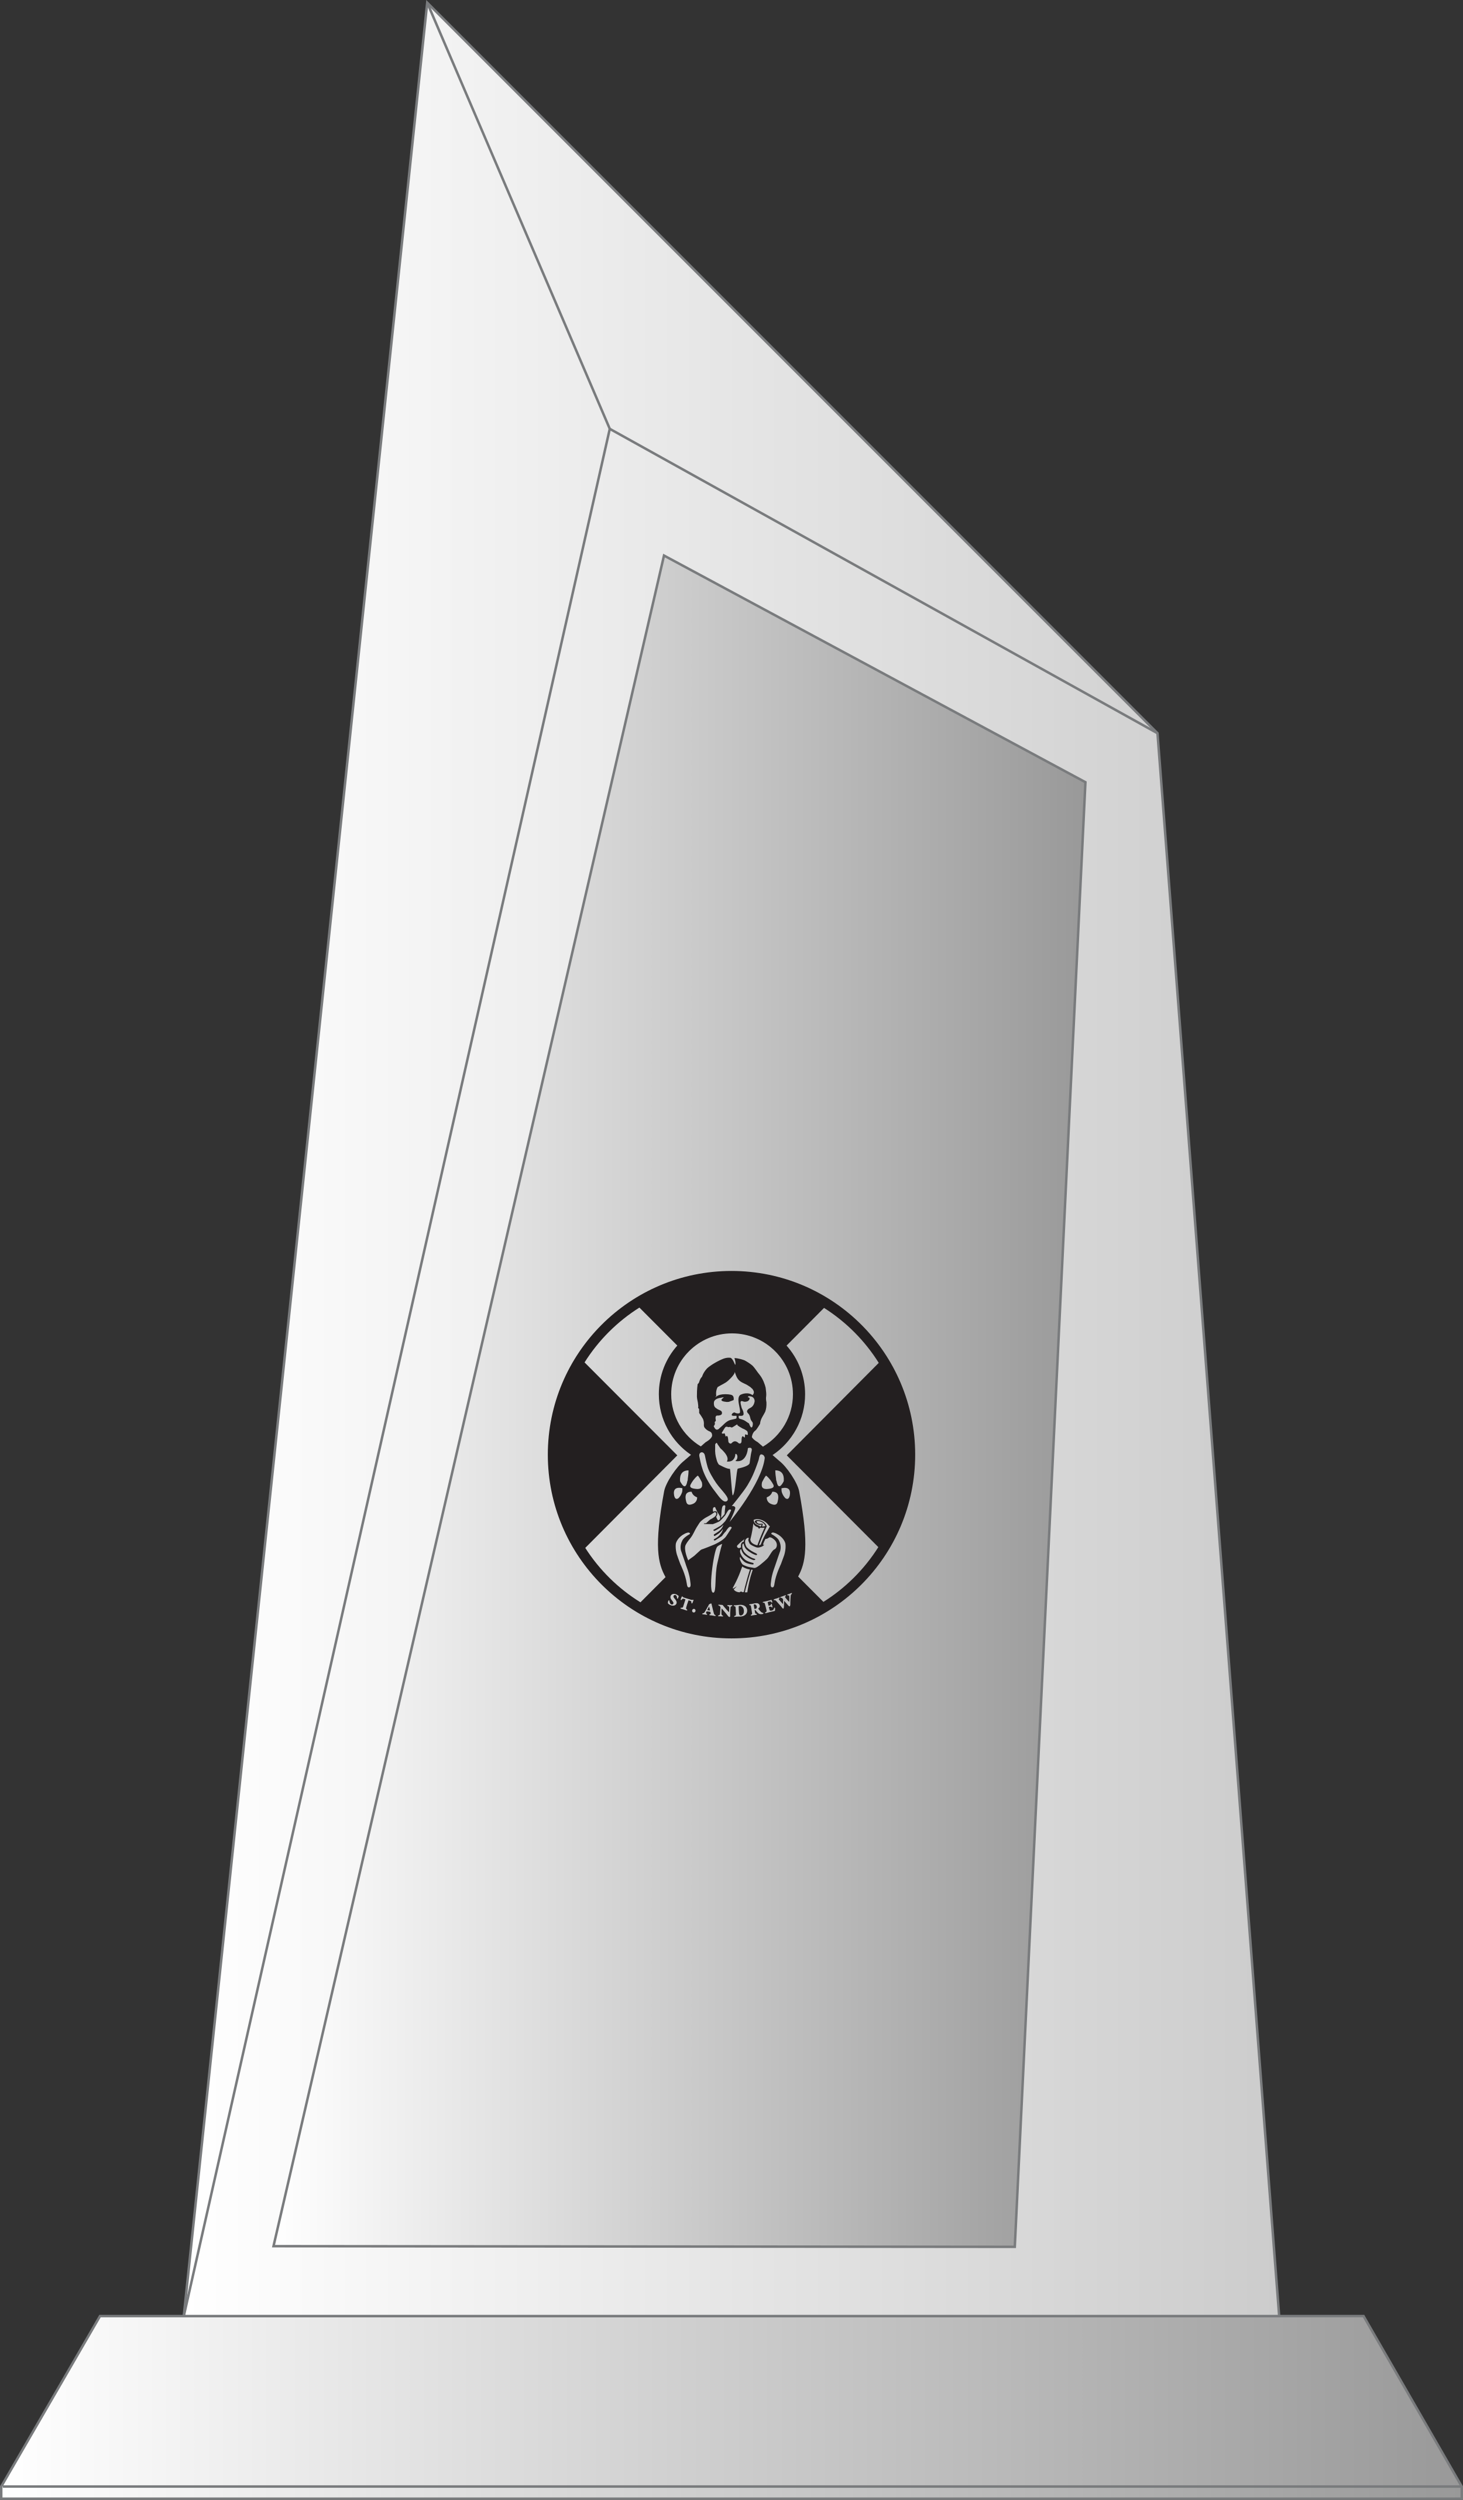
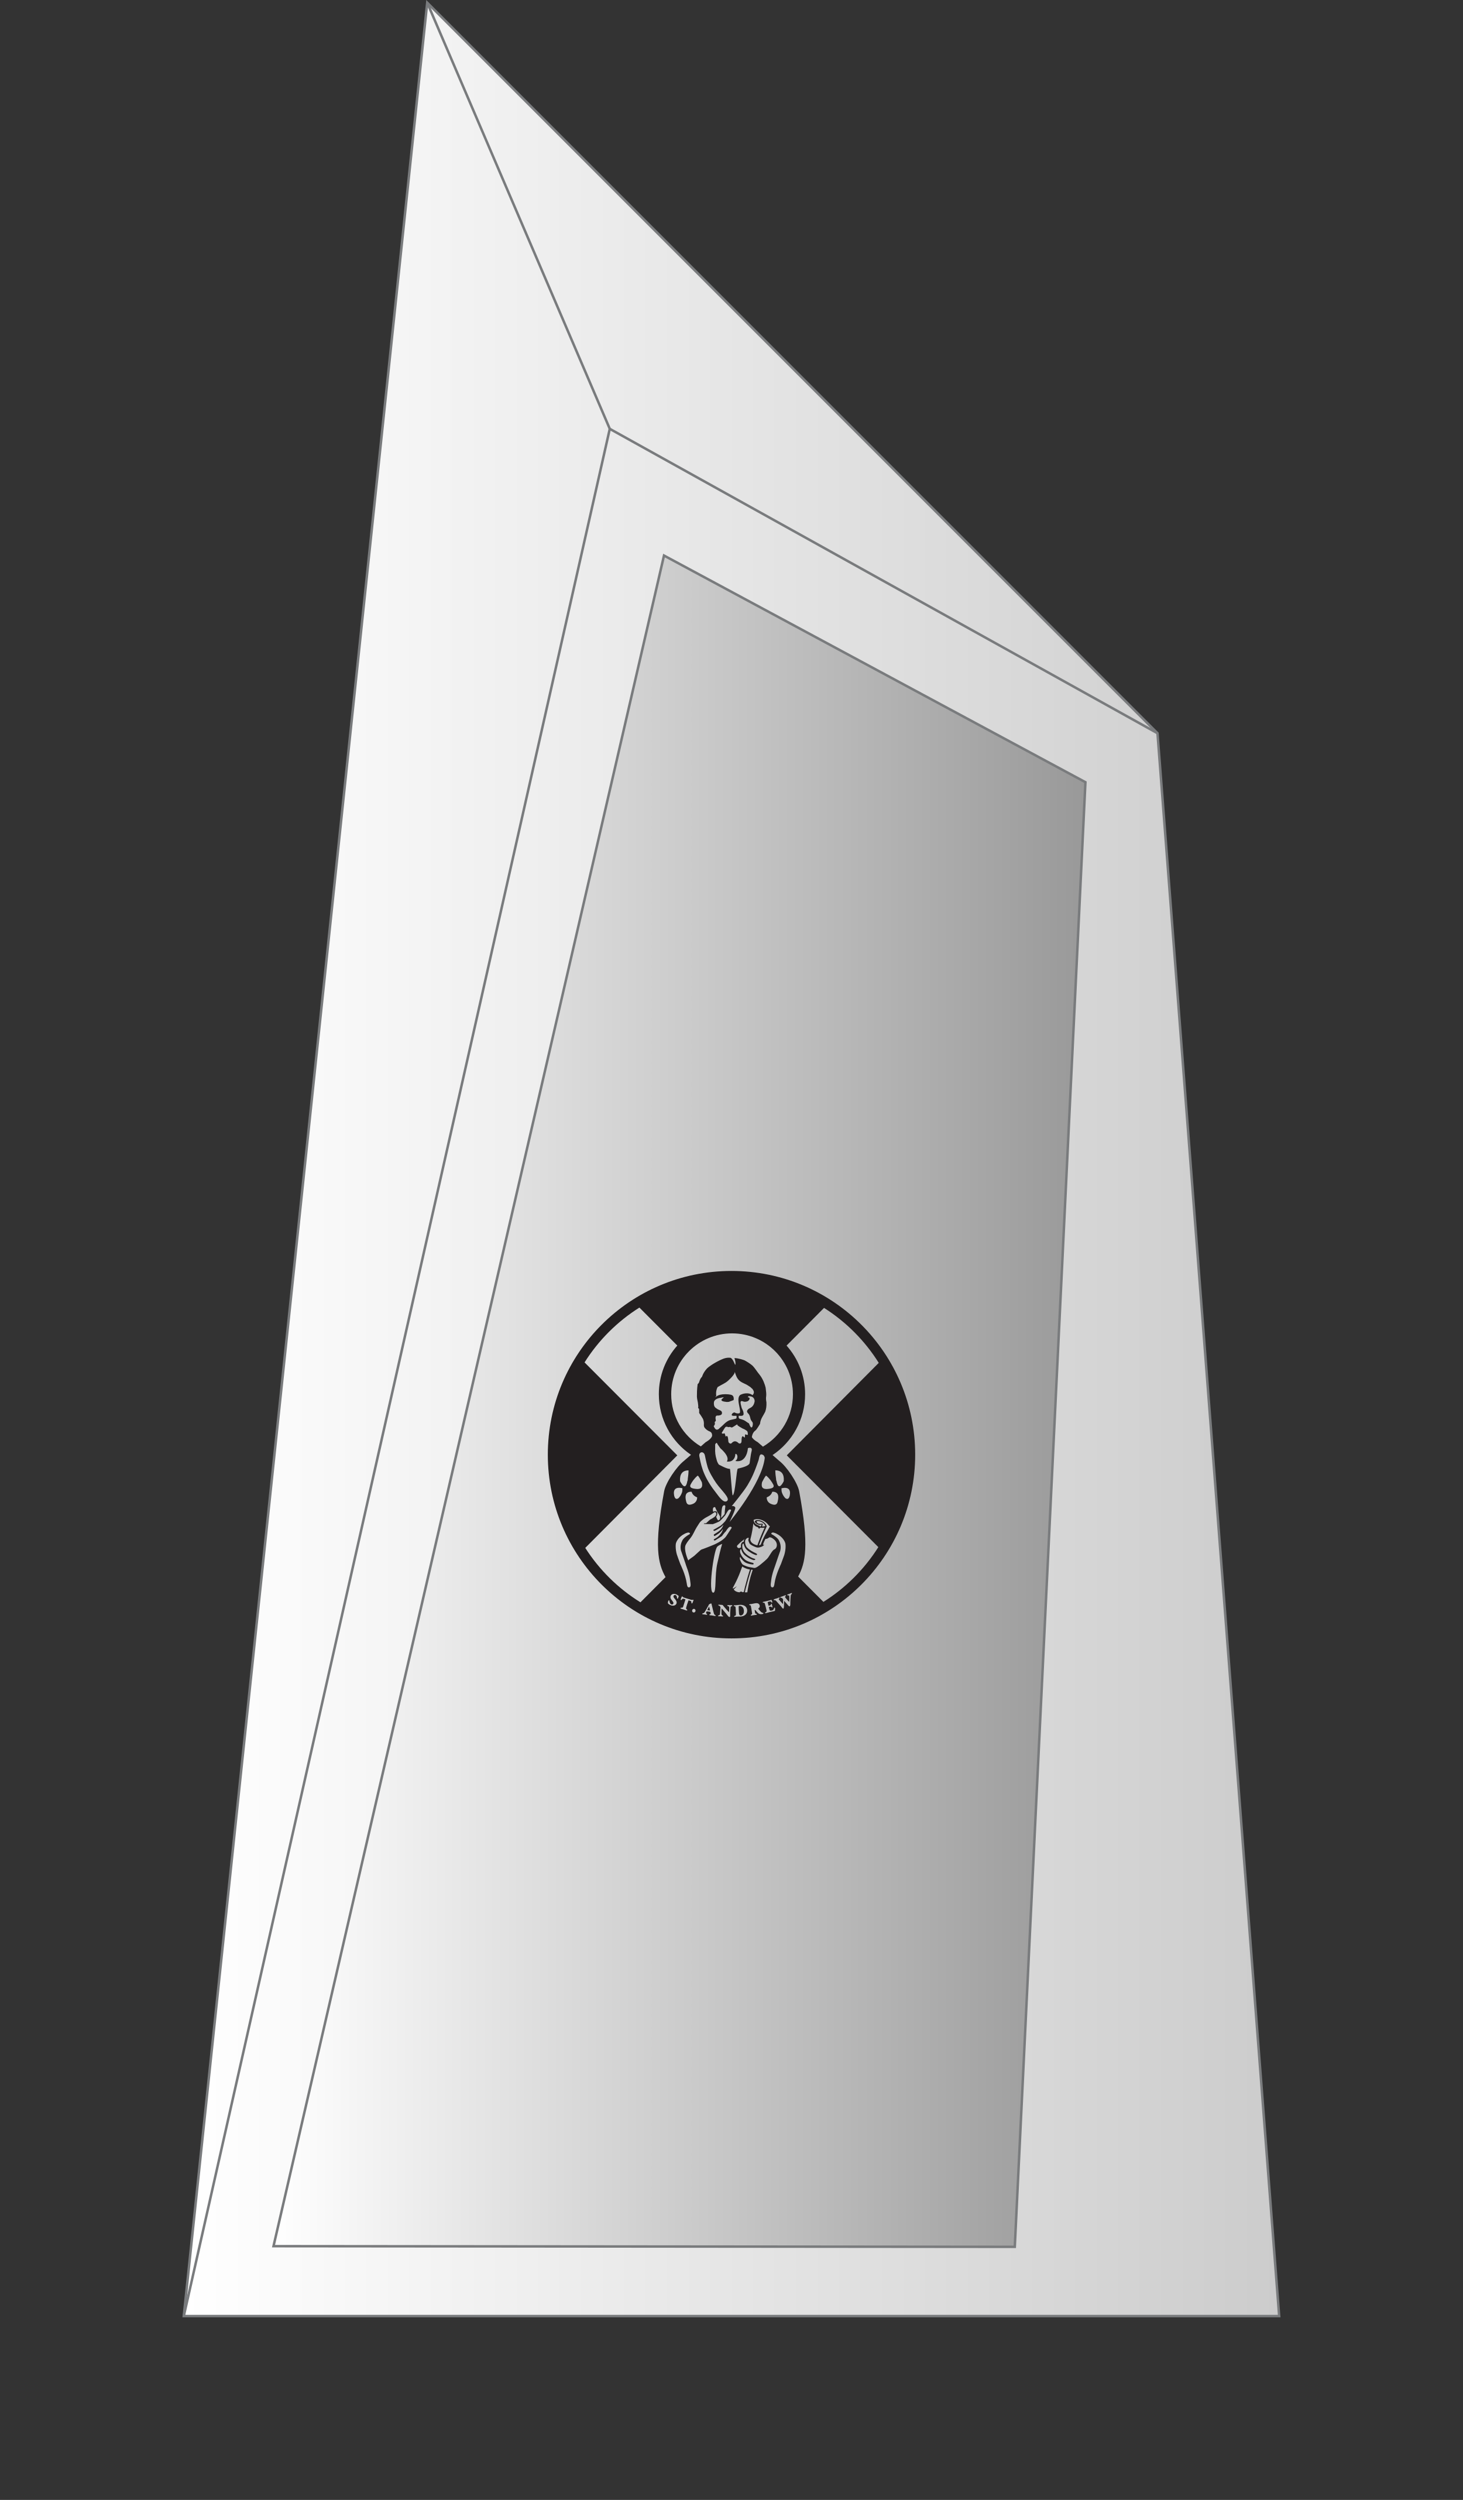
<svg xmlns="http://www.w3.org/2000/svg" xmlns:xlink="http://www.w3.org/1999/xlink" viewBox="0 0 591.72 1010.87">
  <rect x="0" y="0" width="591.72" height="1010.87" fill="#333333" stroke="none" />
  <defs>
    <style>
      .cls-1 {
        fill: #231f20;
      }

      .cls-2 {
        stroke-dasharray: 6 1;
        stroke-width: .5px;
      }

      .cls-2, .cls-3, .cls-4, .cls-5, .cls-6, .cls-7 {
        stroke: #797b7d;
      }

      .cls-2, .cls-7 {
        fill: none;
      }

      .cls-3 {
        fill: url(#linear-gradient-2);
      }

      .cls-4 {
        fill: url(#linear-gradient-3);
      }

      .cls-5 {
        fill: #fff;
      }

      .cls-8 {
        isolation: isolate;
      }

      .cls-6 {
        fill: url(#linear-gradient);
      }

      .cls-9 {
        mix-blend-mode: overlay;
      }
    </style>
    <linearGradient id="linear-gradient" x1=".5" y1="973.45" x2="591.22" y2="973.45" gradientUnits="userSpaceOnUse">
      <stop offset="0" stop-color="#fff" />
      <stop offset="1" stop-color="#999" />
    </linearGradient>
    <linearGradient id="linear-gradient-2" x1="74.33" y1="468.81" x2="517.37" y2="468.81" gradientUnits="userSpaceOnUse">
      <stop offset="0" stop-color="#fff" />
      <stop offset="1" stop-color="#ccc" />
    </linearGradient>
    <linearGradient id="linear-gradient-3" x1="110.62" y1="566.58" x2="439.01" y2="566.58" xlink:href="#linear-gradient" />
  </defs>
  <g class="cls-8">
    <g id="Layer_2" data-name="Layer 2">
      <g id="Template">
        <g>
          <g>
            <g>
              <g>
-                 <polygon class="cls-6" points="591.22 1005.45 591.22 1010.37 .5 1010.37 .5 1005.45 40.44 936.53 551.5 936.53 591.22 1005.45" />
-                 <line class="cls-5" x1="591.22" y1="1005.45" x2="1.14" y2="1005.45" />
-               </g>
+                 </g>
              <g>
                <line class="cls-2" x1="468.15" y1="296.49" x2="443.53" y2="936.53" />
                <polygon class="cls-3" points="74.33 936.53 172.79 1.09 468.15 296.49 517.37 936.53 74.33 936.53" />
                <polyline class="cls-7" points="74.33 936.53 246.63 173.41 468.15 296.49" />
                <line class="cls-5" x1="172.79" y1="1.09" x2="246.63" y2="173.41" />
              </g>
            </g>
            <polygon class="cls-4" points="439.01 316.29 268.56 224.64 110.62 908.26 410.44 908.53 439.01 316.29" />
          </g>
          <g class="cls-9">
            <path class="cls-1" d="M298.83,651.36c.05.99.09,1.11.13,1.34.03.16.12.32.21.38.09.07.37.19.48.17.08,0,.5-.12.82-.46.33-.36.44-1.01.4-1.52-.04-.57-.21-1.14-.64-1.5-.36-.32-.77-.44-1.01-.42-.07,0-.32.05-.37.08-.03.01-.09.17-.09.2,0,.26,0,.6.03,1.18l.04.56Z" />
-             <path class="cls-1" d="M305.99,650.29s.17-.33.11-.7c-.08-.48-.48-.9-1.03-.82-.03,0-.15.05-.19.09-.03.01-.04.07-.03.13.04.21.16.93.24,1.43,0,.03.05.12.08.13.12.03.21.04.34.01.17-.03.41-.25.45-.28h.03Z" />
            <path class="cls-1" d="M286.74,649.73c-.16.24-.62,1.13-.66,1.25-.01.04.01.11.07.12.11.01.81.12.91.12.04,0,.09-.05.09-.08-.07-.4-.26-1.26-.32-1.39-.03-.05-.07-.04-.11-.01h.01Z" />
            <path class="cls-1" d="M295.86,513.92c-41.03,0-74.29,33.27-74.29,74.29s33.27,74.29,74.29,74.29,74.29-33.25,74.29-74.29-33.25-74.29-74.29-74.29ZM271.96,647.37c-.74-.87-.95-1.42-.69-2.08.19-.46.66-.72,1.09-.77.33-.04.72,0,1.13.17.4.16.73.44.98.62.04.03.04.16,0,.24s-.15.5-.19.61c-.09.24-.25.3-.36.25-.08-.03-.09-.19-.09-.25.01-.49-.2-1.03-.61-1.19-.3-.12-.69.05-.79.32-.13.32,0,.65.34,1.02.72.82,1.09,1.43.82,2.12-.24.58-.77.76-1.09.81-.34.05-.87-.01-1.19-.15-.61-.24-.91-.52-1.05-.65-.04-.04-.13-.15-.13-.25-.01-.3.11-.69.17-.86.05-.13.2-.28.3-.24.08.03.13.16.16.38.07.6.33,1.1.77,1.29.25.11.65.05.78-.28.09-.21.2-.45-.38-1.14l.03.03ZM289.1,574.97l.21-.21c.21-.11.21-.32.21-.52-.32-1.34,0-1.96.78-1.84.52,0,1.56-.16,1.68-.77.26-1.3-1.01-1.36-1.75-1.82-1.17-.72-1.51-1.1-1.5-2.53.01-1.38,1.46-1.89,2.81-2.09,1.15-.3,1.46-.21.83.2-1.03.73-.73,1.25,1.25,1.46.36.11.78,0,1.19,0,.41-.21.83-.3,1.14-.42.2-.09.41-.21.61-.21.11-.09.21-.19.21-.49,0-1.03-.3-1.56-1.25-1.78-.62-.11-1.25-.19-1.92-.19h-.32c-1.55,0-2.7.3-3.54.91-.56.41-.57.34-.04-.21-.21-1.43.04-2.66.57-3.6,1.46-.91,3.01-1.48,4.21-2.56,1.44-1.29,2.9-2.95,2.69-3.67.78,2.73,1.52,3.76,3.6,4.69.72.3,1.5.72,2.23,1.23.41.2.83.61,1.14.93.2.09.32.3.41.5.52.73.52,1.46-.21,2.17-.82-.72-2.08-.91-3.58-.61-.42.11-.73.21-1.14.4-.73.32-1.05,1.25-.94,2.6.09,1.63,1.1,4.53.4,4.88-.48.24-1.43.09-1.91-.25-.17-.12-.76.12-.99.42-1.03,1.34,1.59.79,1.71.9.01.29.08.79-.08,1.05-.13.23-2.19.49-2.94.83-.62.28-1.18.72-1.4.89-.5.4-.94.95-2.17,1.99-.11.09-.32.21-.42.41-.93.82-1.6.52-2.23-1.02.41-.32.62-.82.41-1.66h.03ZM302.42,571.36c.52.41.82,1.03,1.03,1.96.11.61.32,1.02.73,1.54.32.3.41.82.2,1.76-.3,1.02-.82.72-1.44-1.03-.89-.52-1.36-.98-2.09-1.34-.23-.11-.82-.33-.91-.34-1.48-.32-1.09-.58-1.18-1.42,1.03,0,2.25.3,1.95-1.3-.13-.73-.4-1.19-.61-1.6-.21-.32-.37-1.47-.48-1.68-.2-1.14-.16-1.7,1.1-1.18.32.12.73.12,1.25,0,.57-.09.99-.52,1.19-1.01.09-.42-.11-.73-.72-.73,0-.07.07-.18.2-.32.11-.09.32-.21.62-.09,1.14.09,1.88.7,1.97,1.95-.2,1.44-.83,2.36-1.97,2.87-.2.09-.3.21-.52.3-.68.61-.78,1.13-.3,1.64h-.01ZM310.05,651.36c-.05-.37-.09-.53-.38-1.68-.21-.86-.32-1.19-.37-1.32-.09-.21-.21-.28-.53-.28-.21,0-.26-.09-.28-.15-.03-.09.11-.19.21-.21.13-.03.97-.2,1.47-.32l.77-.19c.69-.17.78-.2.95-.28.08-.04.15,0,.17.03.07.07.26.62.3.78.05.2-.03.26-.08.28-.13.04-.23-.03-.37-.21-.23-.28-.33-.3-.4-.28-.42.11-.83.23-.94.25-.04,0-.08.11-.07.13.03.15.15.69.28,1.21.03.12.07.19.11.19.09,0,.34-.07.48-.11.33-.11.41-.25.44-.46.01-.12.07-.24.16-.25.11-.03.2.07.24.28.01.09.05.26.09.44.04.17.11.34.13.45.07.2-.03.32-.11.33-.07.01-.19-.04-.29-.17-.12-.16-.16-.2-.32-.17-.32.05-.36.05-.7.13-.04,0-.05.12,0,.32s.19.64.23.79c.07.21.12.29.15.32.11.09.49.11.85,0,.12-.03.33-.11.48-.24.12-.11.17-.23.29-.49.08-.2.12-.4.24-.42.15-.04.24.17.25.33,0,.23-.04.78-.05.85,0,.05-.15.19-.19.19-.09.03-.41.07-1.78.4-.48.12-1.4.38-1.74.46-.16.04-.29,0-.3-.05-.03-.09,0-.21.16-.29.48-.26.45-.45.44-.58h.01ZM305.41,652.2c.07.28.15.26.48.37.15.05.25.12.26.17.01.08-.13.21-.26.24-.19.03-.78.09-1.05.13-.24.04-.6.12-.87.17-.19.03-.3-.05-.32-.12-.01-.11.08-.2.21-.26.3-.15.37-.21.32-.6-.04-.28-.05-.41-.28-1.79-.12-.78-.17-.98-.21-1.14-.04-.15-.13-.29-.42-.3-.15,0-.26-.11-.26-.16-.03-.13.12-.23.3-.25.38-.07.52-.07.62-.08.5-.08.91-.19,1.46-.28.68-.11,1.05-.01,1.25.09.37.2.57.48.64.89.04.29-.05.64-.23.83-.09.12-.2.16-.34.28-.04.03.03.17.05.21.23.3.65.82.99,1.14.32.29.58.38.82.44.08.01.19.07.2.15.03.2-.2.29-.41.33-.61.09-1.21.13-1.85-.49-.33-.32-.6-.66-.86-.98-.16-.19-.26-.2-.38-.19-.05,0-.05.11-.04.12.09.61.12.79.19,1.06h.01ZM297.59,651.21c-.07-1.06-.05-1.19-.13-1.46-.03-.08-.04-.2-.41-.25-.19-.03-.3-.11-.3-.21,0-.12.12-.17.33-.19l.53-.03c.26,0,1.03-.12,1.58-.15.74-.04,1.51.07,2.12.52.68.5.85,1.19.89,1.67.07,1.18-.68,1.84-1.09,2.09-.53.33-1.1.42-1.68.46-.32.01-1.17,0-1.4.03s-.6.04-.97.09c-.07,0-.13-.04-.13-.09,0-.08.11-.28.29-.34.24-.08.37-.07.41-.42.04-.3,0-.69-.05-1.71h.03ZM299.7,625.7c-.78.44-1.23.33-1.52-.13-.09-.15-.17-.32,0-.64.65-.65.89-.91,1.25-1.23.76-.56,1.82-1.54,1.76-1.42,0,0-.12.11-.23.32-.21.41-.15.81-.2.82-1.44.17-1.06,2.28-1.06,2.28ZM300.07,633.81c.04-.13.08-.25.12-.38,1.05.69,2,1.02,3.14,1.22-.03.05-.04.12-.07.19l-.03.08c-.07.21-.15.44-.21.66-.37,1.19-.73,2.42-1.07,3.67v.04c-.04.08-.05.17-.08.25l-.05.19v.04l-.12.46-.08.29s-.01.05-.01.08-.01.05-.03.08h0s-.01.07-.03.09l-.03.09s-.01.05-.03.08v.09c-.04.12-.07.24-.11.36l-.03.09c-.09.37-.19.74-.26,1.11-.13.54-.21.93-.25,1.13-.09.03-.29.07-.56.11-.2-.24-.44-.28-.6-.26-.24.03-.46.17-.57.3-1.03-.07-1.83-.45-2.35-1.14.11-.11.3-.33.37-.4l.9-.94-1.51.98c-.05-.09-.11-.2-.15-.3.29-.49,2.24-3.91,3.67-8.25h0ZM301.25,643.9c.08-.36.17-.72.26-1.09l.03-.11c.03-.12.05-.24.09-.36l.04-.13v-.05l.04-.16s.01-.07.03-.09h0s.01-.07.03-.09c0-.04.01-.07.03-.11l.08-.3s.03-.09.04-.13v-.05s.03-.07.04-.11c0-.04.03-.08.03-.12l.03-.12v-.03l.07-.23c.03-.09.05-.19.08-.28h0c.37-1.42.77-2.78,1.18-4.11.08-.25.16-.5.24-.73v-.03c.04-.09.07-.19.09-.26.05-.17.12-.34.17-.52.2.03.4.05.6.08-.26.77-.52,1.55-.77,2.4-.08.29-.16.58-.24.86-.6,2.27-.98,4.43-1.18,5.84h-1.01.01ZM312.33,641.87c-.66-.09-.66-.89-.57-1.62.09-.69.15-1.07.23-1.82.05-.42.2-1.03.34-1.63.4-1.6.72-2.36,1.23-3.84,0-.13,2-5.8,2.01-5.87.45-1.8-.01-3.23-.58-4.31-.56-1.03-2.4-2.16-2.58-2.24-.62-.26-.57-.62-.09-.82.29-.07.45-.03.57,0,.61.15.81.25,1.26.48,2.58,1.32,3.37,3.37,3.48,3.8.05.21.11.78.11,1.13.01,1.29-.19,2.37-.48,3.43,0,.15-.91,2.5-1.4,3.88-.07.2-2.07,4.13-2.6,7.8-.13.87-.24,1.72-.95,1.62h.03ZM313.39,622.77c1.22,1.39.91,2.84.19,3.51-.5.46-.68-.05-2.24,2.52-.86,1.42-1.19,1.71-3.5,3.63-.89.73-2.15,1.72-2.85,1.58-1.55-.33-2.13-.23-3.82-.97-.95-.41-1.06-.6-1.62-1.75-.62-1.29-.17-1.74-.17-1.74.37.68.62.97,1.03,1.39.74.76,1.11.97,2.11,1.3.52.17,1.32.32,1.83.36.28.01.41-.07.45-.17.11-.21-.19-.44-.19-.44-1.29-.29-2.28-.69-2.9-1.07-.37-.23-1.35-.95-2.11-2.52-.73-1.51.15-2.12.15-2.12.04.29.34,1.29.94,2.01.56.68,1.02.91,1.25,1.1.86.68,1.95,1.17,2.73,1.42.32.11.74-.08.78-.16.07-.15-.01-.28-.2-.33-.32-.11-1.11-.25-2.5-1.17-.4-.25-1.54-1.11-1.99-1.93-.5-.93-.56-1.29-.53-2.27s.53-.76.53-.76c.09.81.7,1.8.7,1.8.66.97,1.75,1.55,1.84,1.63s1.11.73,2.03,1.06c.52.19.76.17.86-.04.04-.08.08-.3-.49-.57-2.81-1.29-3.75-2.52-3.75-2.52-.97-1.64-.46-2.86-.46-2.86.69-1.14,1.38-.83,1.38-.83,0,0-.23.69-.2.95.03.26.42,1.35.72,1.59.99.78,2.53,1.3,2.78,1.34.54.11,1.25-.07,1.89-.33.57-.25.65-.42.82-.57.45-.38-.28-.21-.28-.21.15-.77.82-2.03.97-2.35.33-.04.76,0,1.43-.53.76-.58,2.38,1.03,2.38,1.03v-.03ZM306.95,617.96v.03l.03.13.12-.04h.03l.04-.03s.05-.03.08-.05h0s.04-.03.05-.04h.01s.04-.05.05-.07h.01s0-.03.01-.04c.03-.03.04-.05.07-.07,0,0,0-.01.01-.03h.01s.01-.01.03-.01h.21s.03.01.04.03h1.11c.08,0,.15-.01.21-.03h.17v-.03h.01c-.34.72-1.58,3.39-2.69,6.49-.08.21-.15.42-.23.64-.76-.09-1.58-.48-2.09-.89-.5-.4-.66-.83-.77-1.4.74-2.78,1.09-5.33,1.22-6.58,0,0,0,.03.01.03,0,.01,0,.03.01.04h0v.05l.04.04h0v.04s.03,0,.03.01c0,0,0,.01.01.03,0,0,0,.01.01.03.01.03.03.05.05.08,0,0,0,.01.01.03,0,0,0,.01.01.03h0s0,.03.01.03h0s0,.01.01.03l.04.05.03.03s0,.01.01.03h0s.03.04.05.07l.03.03.05.05.05.05.05.05.03.03s.05.05.09.08h0l.03.03s.01,0,.03.01h0s0,.01.01.03h0l.03.03h0s.03.01.03.03c.03.03.05.04.08.05h.01s0,.01.01.03c.05.04.12.07.19.11,0,0,.01,0,.03.01.03,0,.04.03.07.04,0,0,.03,0,.03.01.03,0,.05.03.08.04,0,0,.03,0,.04.03h.01s.03.01.04.03c.01,0,.03.01.05.03h.03s.03.01.05.03h.01s.01.01.03.01l.09.04h.05l.03.03h.01s.03,0,.05.01c.01,0,.04,0,.05.01.04,0,.08.03.12.04h0s.04.01.05.03c.01,0,.04,0,.05.01,0,.09-.01.17,0,.24v.11l.19.03ZM308.18,616.11c-1.35.25-1.91-.26-2.09-.58-.11-.16-.07-.37.09-.42.34-.13.87-.12,1.82.32,1.14.53,1.58,1.51,1.56,1.62-.33.13-1.02.23-1.35.12,0,0,.64-1.17-.01-1.05h-.01ZM308.58,622.37c-.24.52-.46,1.07-.68,1.63h0c-.07.19-.13.37-.2.56-.25.16-.49.26-.7.29h-.04c.03-.05.04-.12.05-.17,1.38-3.87,3.07-7.42,3.09-7.46v-.12c-.05-.11-.17-.41-.42-.76-.29-.41-.82-.97-1.72-1.35-1.14-.49-1.97-.38-2.4-.13-.16.09-.25.23-.26.34-.05.44.74,1.14,1.52,1.32.5.12.99.01,1.31-.09,0,0-.52.98-.77.98,0-.05,0-.12.01-.17v-.21h-.04c-.2-.08-.5-.17-.52-.19,0,0-.09-.04-.11-.04l-.09-.04s-.04-.01-.04-.01c-.01,0-.12-.05-.15-.07-.01,0-.08-.04-.09-.05-.03-.01-.05-.03-.08-.04,0,0-.12-.07-.13-.07-.07-.04-.13-.08-.19-.12,0,0-.09-.05-.12-.08,0,0-.01,0-.03-.01l-.05-.04-.05-.04-.03-.03h-.03s-.07-.07-.09-.09c0,0-.07-.07-.09-.08l-.05-.05s-.03-.03-.04-.05l-.03-.04s-.03-.04-.05-.05c0,0-.04-.04-.04-.05l-.04-.05h0s-.05-.09-.05-.11c-.01-.03-.04-.05-.05-.08l-.04-.07s-.04-.08-.04-.09l-.03-.05s0-.03-.01-.04c0-.01-.03-.07-.04-.08-.03-.07-.04-.13-.07-.2,0,0-.01-.08-.03-.11,0-.05-.01-.11-.01-.11v-.16h0v-.05c.05-.05,1.47-.78,3.55.15,2.21.99,2.54,2.44,2.99,2.33.03.45-1.59,2.69-2.76,5.27l-.04.03ZM295.04,615.48s2.53-5.15,2.35-5.84c-.17-.62-1.01-.78-1.43-.64,0,0,4.82-5.83,6.4-8.48s2.7-4.92,4.46-10.14c.41-1.78.49-2.82,1.85-2.04.36.19.66.94.64,1.18-1.11,10.16-14.28,25.95-14.28,25.95h.01ZM292.14,653.2c.25.11.34.2.33.3,0,.09-.09.15-.26.13-.21,0-.48-.05-.83-.07s-.56,0-.66,0c-.23,0-.3-.09-.3-.17,0-.11.09-.17.24-.21.36-.11.5-.12.56-.64.05-.52.2-2.37.2-2.61,0-.04-.03-.21-.13-.33-.16-.19-.29-.29-.46-.33s-.32-.15-.32-.29c0-.05.07-.13.21-.12.3,0,.93.09,1.42.11.07,0,.17.07.2.09.12.19.36.45.7.87.4.45,1.56,1.82,1.74,1.91.03,0,.08,0,.09-.03.05-.21.08-.95.08-1.48s.04-.73-.56-.89c-.19-.05-.25-.19-.25-.24s.09-.17.28-.16c.2,0,.26.01.46.03h1.06c.16,0,.26.05.26.19,0,.08-.07.13-.32.24-.32.13-.37.21-.38.3-.03.36-.16,1.95-.17,2.46-.01.34,0,.68,0,1.03,0,.33-.08.56-.23.56-.25,0-.44-.16-.58-.33-.28-.33-.62-.77-.82-1.02-.28-.36-1.43-1.68-1.76-2.07-.03-.03-.08.03-.08.05-.01.17-.04.26-.04.53-.01.34-.03,1.05-.03,1.26,0,.61.09.79.36.91h.01ZM287.45,652.38c-.04-.2-.04-.24-.11-.49,0-.03-.07-.12-.19-.15-.13-.04-1.09-.19-1.27-.17-.05,0-.12.07-.13.09-.08.15-.19.42-.2.53-.01.13.07.26.29.38.11.05.21.13.2.23,0,.04-.13.17-.33.15-.09,0-.25-.05-.5-.09-.28-.04-.61-.04-.93-.09-.17-.03-.28-.12-.26-.21,0-.08.08-.15.26-.19.3-.08.45-.08.77-.56.25-.38.98-1.68,1.62-2.84,0-.03.04-.08.04-.16,0-.03.05-.08.08-.09.11-.05.53-.25.62-.3.05-.04.19-.07.23-.05.13.01.15.25.28.79.26,1.17.68,2.74.82,3.25.13.45.24.48.52.64.17.11.21.23.2.3,0,.09-.15.12-.29.09-.24-.04-.83-.16-1.21-.21-.33-.05-.54-.04-.82-.08-.21-.03-.26-.13-.26-.19,0-.09.12-.19.28-.23.28-.08.3-.25.29-.38v.03ZM277.79,650.79c.12.09.23.2.2.29-.05.16-.24.15-.38.11-.08-.03-.87-.3-1.32-.45-.21-.07-.62-.17-.82-.23-.16-.05-.28-.16-.24-.29.01-.05.12-.15.3-.13.5.01.65-.04.78-.45.05-.16.36-1.14.52-1.62.15-.46.29-.94.37-1.18.01-.05-.03-.16-.05-.17-.19-.05-.46-.15-.65-.19-.21-.05-.41-.12-.78.37-.08.11-.2.19-.28.16-.09-.03-.17-.2-.11-.37.07-.23.25-.54.38-.94.04-.13.19-.2.28-.17.03,0,.09.08.13.13.09.15.19.23.4.29.3.11.37.13.6.2l2.27.69c.41.13.61.13.66.11.12-.08.23-.12.28-.11.04.01.2.19.16.3-.01.05-.25.49-.4.98-.04.15-.21.28-.34.24-.11-.03-.11-.24-.11-.3.04-.52-.08-.57-.34-.69-.11-.05-.2-.11-.76-.26-.04,0-.08.04-.11.12-.04.11-.38,1.09-.53,1.55-.13.45-.29.94-.36,1.21-.12.56,0,.61.26.82h-.01ZM275.47,627.09s2.01,5.72,2.01,5.87c.53,1.48.85,2.25,1.23,3.84.15.6.29,1.21.34,1.63.08.74.13,1.14.23,1.82.09.74.09,1.54-.57,1.62-.72.09-.82-.74-.95-1.62-.53-3.68-2.52-7.6-2.6-7.8-.49-1.36-1.4-3.74-1.4-3.88-.29-1.06-.49-2.15-.48-3.43,0-.34.05-.91.11-1.13.12-.45.9-2.49,3.48-3.8.45-.23.65-.33,1.26-.48.12-.03.29-.07.57,0,.48.2.54.56-.09.82-.19.08-2.03,1.21-2.58,2.24-.57,1.07-1.03,2.5-.58,4.31h.03ZM279.95,651.12c.11-.44.54-.62.83-.56.37.09.61.5.52.89-.09.4-.46.65-.85.56-.4-.09-.6-.5-.5-.89ZM280.72,629.16c-.3.3-2.09,1.4-2.35,1.83,0,0-2.01-4.43-1.03-6.33.49-.95,1.14-1.79,1.68-2.42,0,0,.87-1.02,1.52-2.36.83-1.74,1.66-3.03,2.36-4.08.72-1.05,2.42-2.07,2.42-2.07l1.85-1.02.57-.37h0c.2-.16,1.22-.87,1.34-.9.09,0,.23,0,.34.07.16.11.57.74-.05,1.48-.62.74-2.16,1.46-2.16,1.46,0,0-1.02.86-1.63,1.48,0,0-.52.03-.69.04s-.21.2-.21.2c0,0-.13.07.77.08,1.03.01,2.74.05,2.82.05s2.35-.82,2.95-1.31c.61-.48,1.92-2.09,2.12-2.29s.7-1.42,1.38-2.13c0,0,.3-.29.69-.19.33.09.32.32.25.44-.11.16-.53,1.13-.53,1.13-.05.11-.11.21-.15.32-.17.36-.38.74-.53.97-.16.25-.93,1.62-1.18,1.91s-1.4,1.48-1.78,1.76c-.19.15-2.81,1.63-2.91,1.68-.12.05-.05.16-.05.16,0,0,.19.34.37.3.37-.07,1.84-.97,1.97-1.06.15-.09,1.07-.66,1.72-1.44,0,0-.12.46-.5,1.11s-.74.94-1.06,1.27c-.32.32-1.91,1.32-2.25,1.52-.19.11-.03.69.2.65.25-.05,1.14-.62,1.54-.91.38-.28,1.23-.87,1.85-1.93,0,0,.08.65-.87,1.93-.82,1.1-1.7,1.62-1.7,1.62,0,0-.78.49-.98.58-.24.11-.07.4-.01.45.08.08.42.03.42.03,0,0,2.42-1.55,2.76-1.74,0,0,1.02-1.46,1.56-1.91,0,0,.79-1.38,1.5-1.79,0,0,.57-.26.83.16,0,0,.09.12,0,.26-.19.26-.32.52-.62.97-.17.28-.34.53-.41.61-.16.23-.97,1.56-1.38,2.07s-.87.82-1.18,1.09c-.76.65-2.46,1.54-3.47,1.99-.6.28-3.96,1.59-4.35,1.72-.37.12-.9.25-1.27.62s-2.32,2.08-2.52,2.29v-.04ZM289.71,611.16c-.33-.17-.86-.08-.9-.04-.08.07-.29.21-.29.21-.32-.57-.17-1.17-.17-1.17,0,0,0-.58.49-.72.41-.12.45.11.45.11.09.32.94,2.07,1.11,2.25.17.17.86,1.46.86,1.46l-.03,1.01c-.2.29-.79.53-.79.53-.66-.9-.69-1.32-.74-1.38s-.07-.09-.07-.09c.21-.21.5-.79.5-1.23,0-.3-.05-.77-.42-.95h0ZM291.66,613.81s.07-1.48.2-2.98c.12-1.38.44-1.82.44-1.82,0,0,.42-.5.82-.32.38.17.23.52.12,1.56-.11,1.03-.16,1.95-.16,1.95-.15.28-1.42,1.63-1.42,1.63v-.03ZM288.57,643.99c-2.32.61.05-16.76,1.48-18.51.38-.48,1.55-1.02,2.03-1.18-.6,1.95-1.29,4.82-1.93,7.74-1.17,5.15-.32,11.62-1.58,11.95ZM303.87,587.32c-.11.09-.64,4.25-.69,4.37-.48,1.29-4.01,1.96-4.76,2.16-.53.09-1.03,10.39-2.08,10.81-.3.13-.91-10.76-1.13-10.73-1.13.17-4.5-1.74-4.5-1.74-.53-.83-.72-1.25-.93-2.17-.42-1.36-.62-2.82-.53-4.49v-1.46c.42-.83.78-.76.91-.17l1.19,1.71c4.7,4.15,2.17,5.41,2.8,5.41.98,0,2-.13,2.62-1.07.21-.21.61-.99.61-1.7,0-.25.11-.38.11-.38.7,0,.85,1.11.73,1.66-.21.98-.86,1.11-.76,1.22.07.07,2.01.38,3.06-.65,0,0,1.7-1.15,1.96-4.48,0-.09.53-.21.74-.21.85,0,1.06.53.64,1.88v.04ZM299.98,577.42l.42.23c.83.3.93.48,1.46.78.68.42.53.87.64,1.71,0,0-.64.2-1.07-.24,0,0-.16.61-.16,1.15,0,1.09-1.34-2.13-1.34,1.56,0,1.42-1.02,1.11-1.17.97-1.84-1.84-2.84.17-3.14.17s-.95-.19-1.03-.91c-.12-1.06-.13-2.87-1.1-1.91,0,0-.33-1.48-.53-1.38-.86.45-1.06-.15-1.06-.15.58-.86,1.1-1.93,1.5-2.33.41-.41,1.18.09,1.38,0,.74-.32.81.38,1.5.04.91-.46,2.15-1.59,1.97-.9-.05.24,1.74,1.21,1.74,1.21h0ZM289.8,599.85c1.84,2.68,5.71,5.98,4.24,7.09-1.4,1.07-3.35-1.93-4.2-3.01-4.61-5.8-6.08-9.87-6.96-14.96-.45-2.03,1.89-2.45,2.25-.3,0,0,.48,2.46,1.03,4.41.56,1.95,2.23,4.76,3.62,6.77h.01ZM283.86,599.31c.46,2.01-.16,2.78-1.88,2.78-2.25-.15-3.18-.6-2.72-1.7.7-1.38,1.63-2.6,2.72-3.56l.32-.13c.61.77,1.09,1.7,1.55,2.61h.01ZM279.72,603.2c.37,1.21,1.18,1.84,2.25,2.29,0,1.22-.62,2.15-1.7,2.61-1.48.62-2.42.46-2.73-.91-.64-2.46-.16-3.71,1.56-3.99h.61ZM278.17,598.09c0,.3,0,.49-.16.77-.46,2.65-1.39,2.78-2.64.64-.17-.33-.32-.46-.32-.78-.16-2.61.94-4.16,3.43-4.16,0,1.23-.16,2.48-.32,3.54ZM276,601.78c0,.62,0,1.25-.16,1.68-.32.93-.78,1.7-1.4,2.33-.85.61-1.48.3-1.79-1.09-.45-2.46.64-3.54,3.35-2.93ZM320.2,644.56c-.37.28-.4.57-.42.94-.03.4-.13,1.59-.12,2.46v.86c0,.24-.13.66-.26.72-.17.07-.41-.16-.57-.34-.41-.46-1.35-1.56-1.59-1.8-.03-.03-.07,0-.08.04-.01.6-.11,1.7-.08,2.01,0,.01,0,.24-.05.5,0,.08-.05.45-.15.49-.17.07-.33-.07-.42-.17-.19-.23-.34-.44-.58-.73-.56-.66-1.25-1.39-1.79-2.01-.4-.46-.52-.49-.85-.49-.19,0-.29-.03-.34-.15-.03-.07.11-.2.21-.24.4-.15,1.07-.33,1.21-.37.26-.09.34-.15.7-.28.19-.07.32.01.33.07.04.12-.07.24-.17.3-.24.13-.25.26-.13.44.13.17,1.38,1.58,1.56,1.74.04.03.07,0,.09-.03,0-.52.05-.77.03-1.72,0-.08-.07-.19-.13-.29-.03-.05-.09-.11-.19-.23-.09-.11-.36-.19-.46-.19-.13,0-.3,0-.36-.13-.04-.09.08-.21.2-.25.37-.13.68-.23.86-.29s.42-.19.89-.34c.13-.05.3-.03.33.07.03.08-.03.21-.15.29-.23.16-.23.25-.2.34.04.11.07.15.17.29.36.48,1.22,1.43,1.43,1.62.04.04.07.03.08-.01.04-.26.05-1.23.05-1.82-.01-.45-.04-.5-.08-.61-.05-.13-.26-.16-.44-.15-.13,0-.28-.04-.32-.15-.01-.04,0-.2.2-.26.24-.08.29-.08.53-.16.24-.09.62-.26.83-.34.13-.05.3-.08.36.07.03.08-.09.25-.16.3h.03ZM319.43,604.71c-.32,1.4-.94,1.7-1.79,1.09-.62-.64-1.09-1.4-1.4-2.33-.16-.45-.16-1.06-.16-1.68,2.72-.61,3.8.45,3.35,2.93ZM316.7,599.49c-1.23,2.15-2.17,2-2.64-.64-.16-.29-.16-.46-.16-.77-.16-1.05-.32-2.29-.32-3.54,2.49,0,3.59,1.55,3.43,4.16,0,.32-.16.45-.32.78ZM314.53,607.19c-.3,1.38-1.25,1.55-2.73.91-1.09-.46-1.7-1.39-1.7-2.61,1.09-.46,1.88-1.09,2.25-2.29h.61c1.72.28,2.19,1.52,1.56,3.99ZM310.1,602.1c-1.72,0-2.33-.78-1.88-2.78.46-.91.94-1.83,1.55-2.61l.32.13c1.09.97,2.01,2.19,2.72,3.56.46,1.1-.46,1.55-2.72,1.7h.01ZM308.54,584.94l-2.07-1.79s-1.72-.89-2.38-2.04c.17-1.23.65-2.12,1.51-2.73.09-.12.2-.2.3-.32.5-.69.91-1.29,1.32-2,.09-.09.09-.29.2-.38.11-1.91,1.47-3.51,2.07-4.82.4-1.1.56-2.31.5-3.8-.21-1.11-.21-1.91-.11-2.42.11-.81,0-1.91-.21-3.52-.3-1.29-1.1-3.55-2.37-5.13-1.11-1.31-1.88-2.72-2.99-3.82-.81-.69-1.99-1.47-3.11-2.08-.52-.21-2.33-.86-4.15-.95,0,0,.77,2.27.26,2.77,0,0-.9-2.53-1.82-2.86,0,0-1.21-.26-2.86.34-1.64.61-4.96,2.35-6.68,3.95-.82.91-1.52,1.91-1.97,3.22,0,.09-.11.29-.3.41-.3.38-.6.9-.81,1.59-.11.5-.4.93-.7,1.1-.3,2.11-.3,3.82-.3,5.13,0,.3.11,1.1.4,2.42.11.89.21,1.6.11,2-.11.11,0,.2.21.3.2.12.2.72.2,1.62-.09.11,0,.29.11.4.52.69.91,1.4,1.42,2.21.25.6.46,1.4.36,2.5,0,.5.11.9.52,1.31.41.5,1.13,1.01,1.93,1.31.6.29.9.81.9,1.7-.3,1.39-2.62,2.6-2.62,2.6l-1.96,1.71c-7.17-4.31-11.98-12.12-11.98-21.09,0-13.59,11.02-24.62,24.62-24.62s24.62,11.02,24.62,24.62c0,9.02-4.88,16.89-12.12,21.18h-.03ZM236.7,625.92l37.24-37.43-37.51-37.59c5.63-8.94,13.22-16.53,22.18-22.17l15.33,15.36c-4.65,5.22-7.47,12.11-7.47,19.66,0,10.2,5.15,19.2,13.01,24.51l-2.8,2.42c-3.07,2.37-7.42,8.82-8.07,12.33-4.17,22.4-2.49,29.2.57,34.71l-10.14,10.19c-9-5.56-16.64-13.1-22.34-22.02h-.01ZM333.02,647.72l-10.21-10.24c2.97-5.46,4.53-12.4.42-34.45-.65-3.5-4.99-9.95-8.07-12.33l-2.69-2.33c7.92-5.31,13.16-14.35,13.16-24.6,0-7.55-2.84-14.44-7.5-19.67l15.16-15.24c8.93,5.66,16.51,13.26,22.13,22.23l-37.2,37.39,37.03,37.11c-5.64,8.94-13.25,16.52-22.2,22.14h-.01Z" />
          </g>
        </g>
      </g>
    </g>
  </g>
</svg>